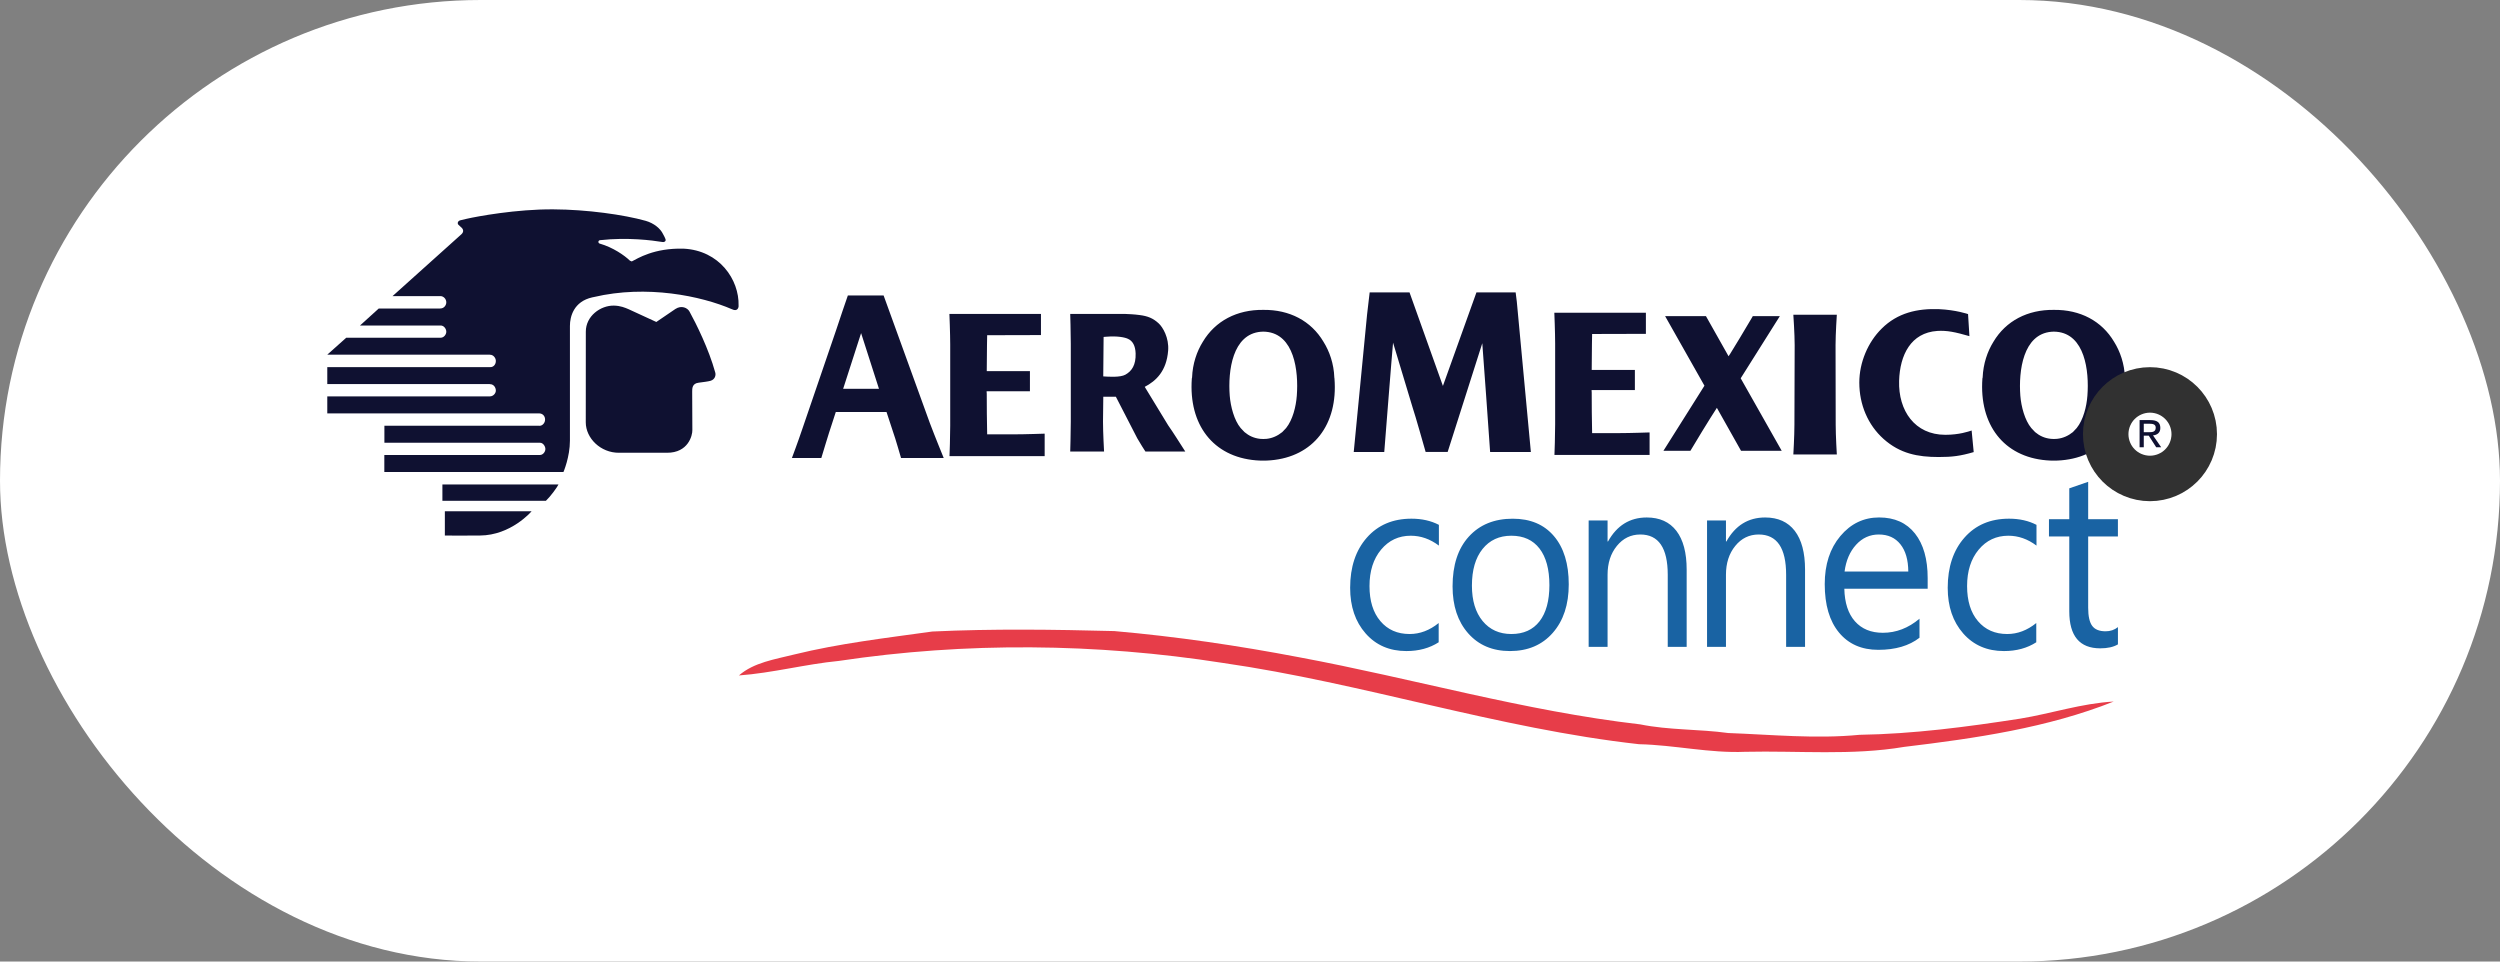
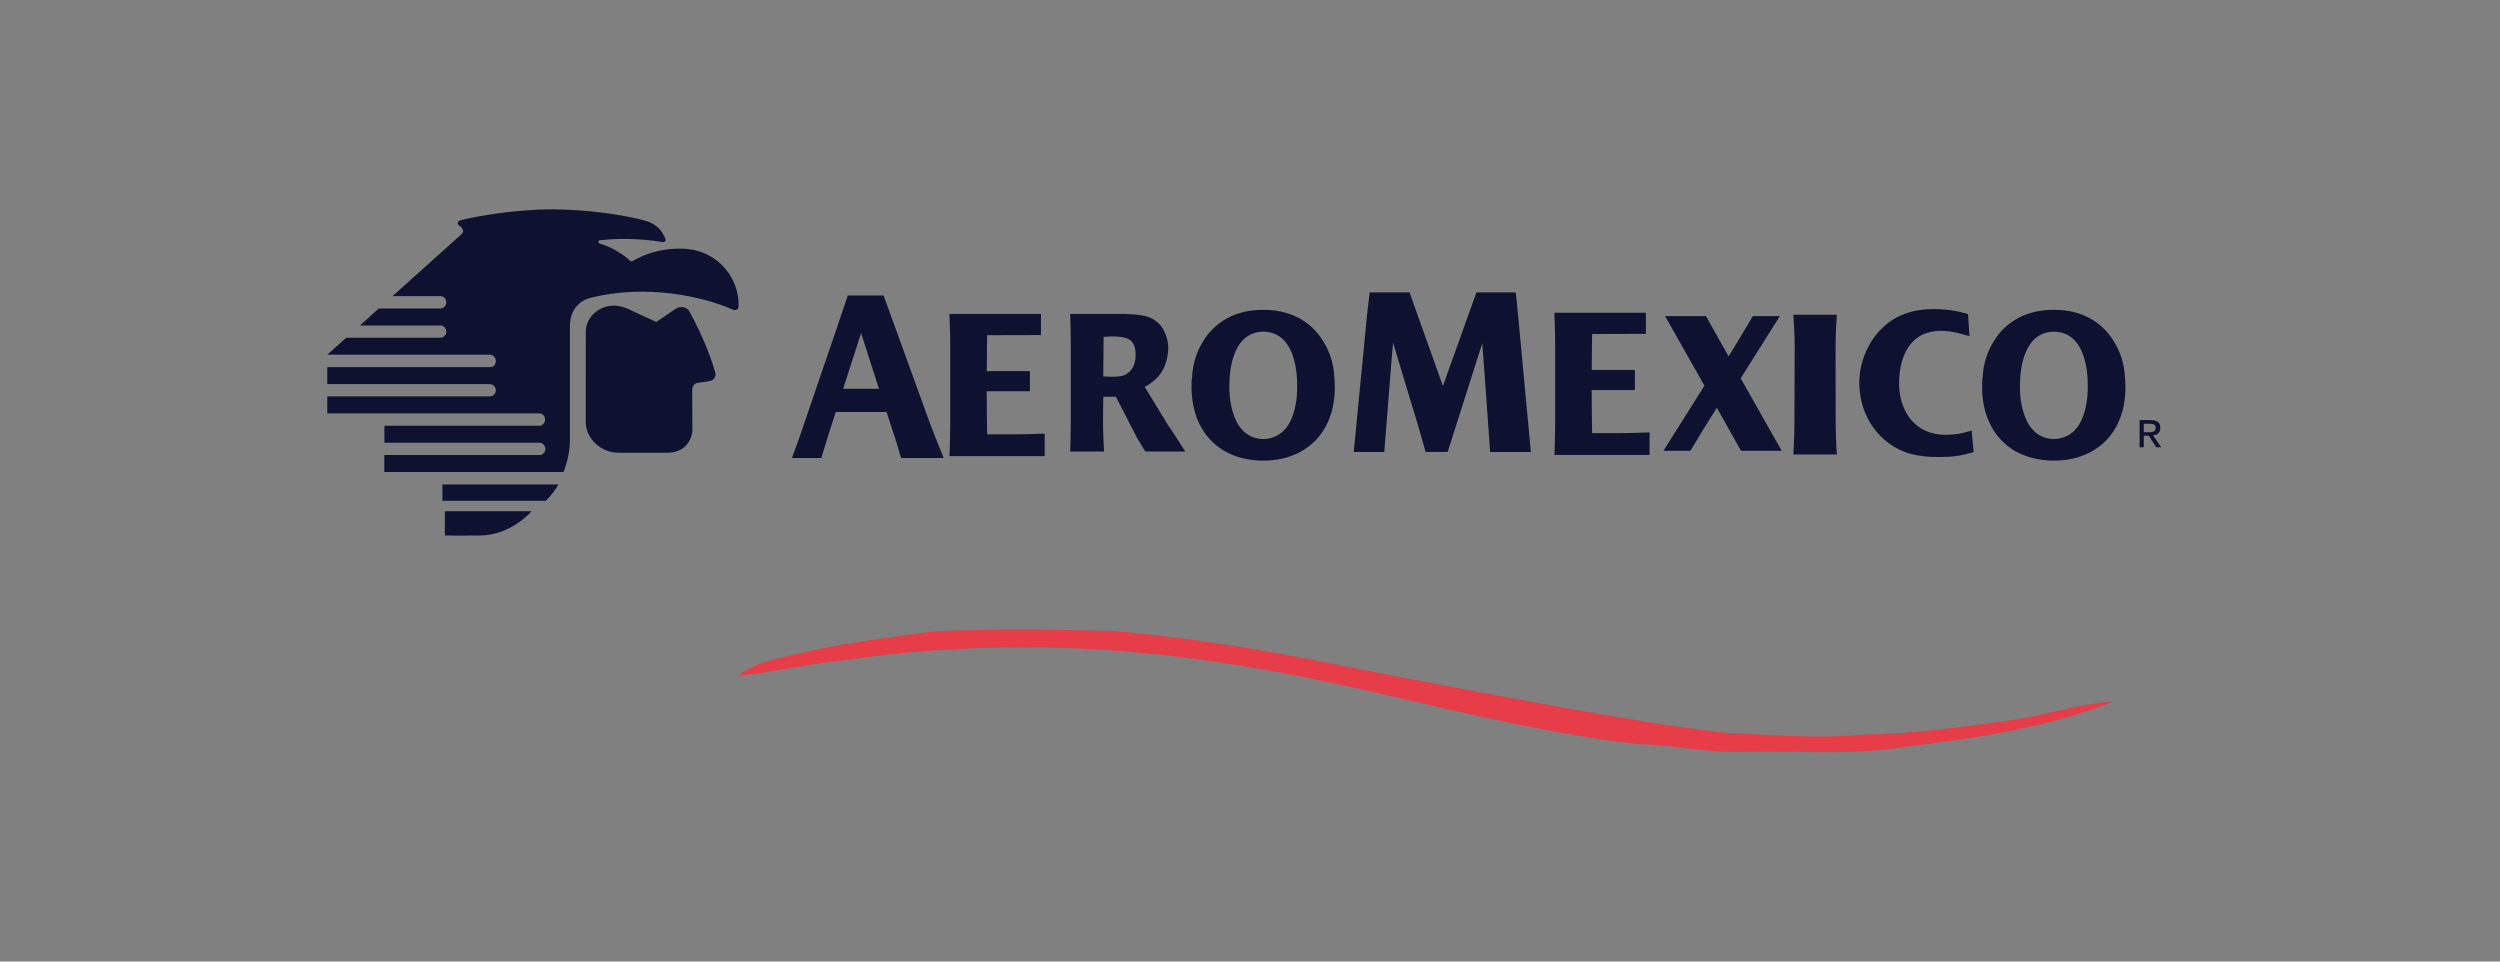
<svg xmlns="http://www.w3.org/2000/svg" width="104" height="40" viewBox="0 0 104 40" fill="none">
  <rect x="0" y="0" width="104" height="40" fill="#808080" stroke="none" />
-   <rect width="104" height="40" rx="20" fill="white" />
  <path d="M22.336 18.927H15.988V19.635H23.44C23.44 19.635 23.709 19.011 23.709 18.329V13.554C23.709 13.178 23.863 12.542 24.64 12.37L24.704 12.357C26.901 11.839 29.173 12.312 30.451 12.865C30.679 12.978 30.735 12.791 30.725 12.712C30.754 11.638 29.931 10.415 28.43 10.344C27.205 10.313 26.526 10.752 26.282 10.876L26.206 10.845C25.98 10.624 25.499 10.292 24.956 10.136C24.874 10.12 24.868 10.003 24.963 9.991C26.119 9.864 27.131 9.999 27.554 10.067C27.648 10.083 27.722 10.024 27.679 9.934C27.655 9.866 27.632 9.835 27.581 9.735C27.476 9.512 27.207 9.285 26.859 9.186C25.955 8.932 24.406 8.715 23.023 8.709C21.476 8.697 19.834 9.006 19.421 9.1C19.322 9.123 19.182 9.157 19.158 9.162C19.044 9.186 19.016 9.29 19.067 9.346L19.224 9.493C19.273 9.557 19.297 9.647 19.199 9.741L16.33 12.318H18.313C18.443 12.312 18.566 12.431 18.566 12.576C18.566 12.711 18.459 12.832 18.323 12.832L18.305 12.834H15.756L14.976 13.541H18.333C18.465 13.541 18.566 13.676 18.566 13.801C18.566 13.914 18.467 14.049 18.333 14.049H14.404L13.615 14.754H20.37L20.39 14.758C20.524 14.758 20.627 14.893 20.627 15.012C20.631 15.152 20.534 15.278 20.395 15.272H13.615V15.977H20.364L20.384 15.981C20.538 15.981 20.627 16.119 20.627 16.249C20.627 16.364 20.518 16.489 20.382 16.489H13.615V17.198H22.443C22.589 17.204 22.682 17.327 22.675 17.464C22.673 17.583 22.575 17.714 22.443 17.714L22.425 17.71H15.991V18.419H22.47C22.589 18.419 22.688 18.562 22.688 18.679C22.688 18.8 22.583 18.927 22.465 18.927H22.336V18.927ZM18.506 21.268V22.278C18.506 22.278 19.436 22.286 19.961 22.278C21.265 22.272 22.115 21.268 22.115 21.268H18.506ZM18.404 20.154V20.832H22.711C22.912 20.639 23.169 20.284 23.233 20.154H18.404Z" fill="#0F1131" />
  <path d="M25.536 12.713C25.813 12.718 25.999 12.799 26.15 12.863C26.471 13.012 26.836 13.178 27.303 13.394L28.096 12.854C28.353 12.685 28.601 12.811 28.681 12.957C28.962 13.467 29.484 14.519 29.752 15.488C29.79 15.604 29.748 15.784 29.56 15.841C29.45 15.872 29.26 15.894 29.066 15.92C28.791 15.951 28.795 16.164 28.795 16.294C28.795 16.453 28.802 17.521 28.802 17.889C28.808 18.114 28.631 18.839 27.745 18.835H25.748C24.985 18.839 24.37 18.23 24.368 17.572C24.368 17.141 24.368 14.127 24.37 13.798C24.369 13.146 24.983 12.705 25.536 12.713M39.258 19.052C39.211 18.932 38.905 18.191 38.678 17.589L36.758 12.291H35.271C35.271 12.291 34.842 13.535 34.781 13.738L33.377 17.843C33.199 18.374 32.944 19.052 32.944 19.052H34.167C34.167 19.052 34.508 17.92 34.583 17.712L34.769 17.139H36.879L37.165 18.009C37.23 18.175 37.479 19.039 37.483 19.052H39.258V19.052ZM35.075 16.174L35.782 13.98L35.822 13.858L36.565 16.174H35.075V16.174ZM42.153 18.069H41.066C41.053 17.471 41.049 16.897 41.049 16.375L41.042 16.292H41.045V16.277H42.845V15.439H41.049C41.053 14.537 41.066 13.945 41.066 13.945L43.304 13.939V13.06C41.747 13.064 39.495 13.06 39.495 13.06C39.495 13.06 39.529 13.873 39.529 14.338V17.706C39.529 18.134 39.505 18.861 39.499 18.976H43.458V18.04C43.456 18.039 42.678 18.069 42.153 18.069ZM49.308 18.784C48.979 18.277 48.855 18.064 48.595 17.692L47.621 16.093C48.09 15.848 48.527 15.441 48.595 14.585C48.636 14.049 48.371 13.608 48.202 13.454C47.968 13.235 47.739 13.149 47.417 13.107C47.16 13.072 46.97 13.068 46.811 13.06H44.521C44.521 13.06 44.545 13.843 44.545 14.299V17.541C44.545 17.999 44.521 18.784 44.521 18.784H45.929C45.929 18.784 45.885 17.999 45.885 17.541L45.897 16.504H46.42L47.311 18.234C47.435 18.445 47.605 18.722 47.65 18.784H49.308ZM46.817 15.586C46.606 15.705 46.129 15.674 45.895 15.658L45.91 14.016L46.047 14.006C46.477 13.971 46.795 14.032 46.925 14.096C47.117 14.181 47.231 14.38 47.242 14.701C47.257 15.184 47.082 15.439 46.817 15.586ZM55.514 15.746L55.508 15.707C55.488 15.131 55.307 14.617 55.057 14.218C54.541 13.348 53.643 12.878 52.551 12.891C51.46 12.878 50.557 13.348 50.038 14.218C49.789 14.617 49.611 15.131 49.59 15.707L49.58 15.746C49.44 17.67 50.469 19 52.238 19.149C52.345 19.159 52.447 19.162 52.548 19.162C52.655 19.162 52.757 19.159 52.864 19.149C54.627 19 55.666 17.671 55.514 15.746M52.689 18.256L52.553 18.262L52.421 18.256C52.158 18.227 51.953 18.128 51.771 17.975L51.612 17.807C51.34 17.481 51.193 16.913 51.157 16.462C51.077 15.42 51.273 13.901 52.45 13.801L52.541 13.797L52.547 13.795L52.567 13.797L52.659 13.801C53.837 13.901 54.026 15.419 53.947 16.462C53.913 16.913 53.779 17.461 53.502 17.807L53.342 17.975C53.153 18.128 52.934 18.23 52.689 18.256M61.42 12.164H63.051L63.099 12.547C63.463 16.409 63.684 18.804 63.684 18.804H61.989L61.82 16.418L61.663 14.278L60.223 18.8H59.306C59.306 18.8 58.852 17.196 58.771 16.974L57.951 14.254C57.951 14.254 57.822 15.766 57.774 16.418C57.675 17.712 57.585 18.804 57.585 18.804H56.315C56.315 18.804 56.836 13.409 56.871 13.077C56.913 12.739 56.978 12.164 56.978 12.164H58.636L60.025 16.055L61.42 12.164ZM67.319 18.018H66.232C66.219 17.42 66.215 16.846 66.215 16.324L66.209 16.241H66.211V16.226H68.011V15.388H66.215C66.219 14.486 66.232 13.894 66.232 13.894L68.469 13.888V13.009C66.913 13.013 64.66 13.009 64.66 13.009C64.66 13.009 64.694 13.822 64.694 14.287V17.655C64.694 18.083 64.671 18.811 64.665 18.925H68.623V17.989C68.621 17.988 67.844 18.018 67.319 18.018ZM72.413 15.737L74.042 13.15H72.913L72.907 13.17C72.563 13.754 72.14 14.457 71.978 14.714L71.908 14.82L70.967 13.15H69.268L70.905 16.045L69.199 18.753H70.321C71.05 17.531 71.422 16.966 71.422 16.966L72.427 18.753H74.119L72.413 15.737ZM76.359 14.355C76.359 13.892 76.412 13.092 76.412 13.092H74.603C74.603 13.092 74.658 13.892 74.658 14.355L74.648 17.669C74.648 18.133 74.603 18.906 74.603 18.906H76.412C76.412 18.906 76.365 18.133 76.365 17.669L76.359 14.355ZM80.926 18.088C79.654 18.088 78.966 17.082 79.003 15.842C79.035 14.762 79.494 13.842 80.59 13.767C81.002 13.741 81.339 13.815 81.928 13.984L81.871 13.066C81.871 13.066 81.373 12.893 80.666 12.861C79.76 12.826 78.936 13.016 78.281 13.667C77.702 14.235 77.347 15.086 77.347 15.914C77.347 16.829 77.702 17.675 78.357 18.261C79.042 18.871 79.776 19.012 80.647 19.012C81.216 19.012 81.549 18.97 82.106 18.807L82.02 17.909C81.897 17.951 81.498 18.088 80.926 18.088M88.403 15.746L88.397 15.707C88.377 15.131 88.196 14.617 87.946 14.218C87.43 13.348 86.533 12.878 85.44 12.891C84.349 12.878 83.445 13.348 82.927 14.218C82.678 14.617 82.501 15.131 82.478 15.707L82.468 15.746C82.329 17.67 83.358 19 85.127 19.149C85.234 19.159 85.336 19.162 85.437 19.162C85.543 19.162 85.645 19.159 85.753 19.149C87.516 19 88.555 17.67 88.403 15.746M85.578 18.255L85.442 18.262L85.311 18.255C85.047 18.227 84.842 18.128 84.66 17.975L84.501 17.806C84.23 17.48 84.082 16.913 84.046 16.462C83.967 15.419 84.162 13.9 85.34 13.801L85.43 13.797L85.437 13.794L85.456 13.797L85.548 13.801C86.727 13.9 86.916 15.419 86.836 16.462C86.802 16.913 86.668 17.461 86.391 17.806L86.232 17.975C86.043 18.128 85.823 18.229 85.578 18.255" fill="#0F1131" />
-   <path d="M89.439 19.008C89.961 19.008 90.385 18.585 90.385 18.062C90.385 17.54 89.961 17.116 89.439 17.116C88.916 17.116 88.493 17.54 88.493 18.062C88.493 18.585 88.916 19.008 89.439 19.008Z" stroke="#313131" stroke-width="3.683" />
  <path d="M89.565 18.112C89.74 18.095 89.87 18.004 89.87 17.803C89.87 17.575 89.734 17.476 89.455 17.476H89.007V18.606H89.181V18.123H89.388L89.698 18.606H89.905L89.565 18.112ZM89.181 17.98V17.628H89.422C89.549 17.628 89.678 17.646 89.678 17.79C89.678 17.965 89.547 17.98 89.395 17.98H89.181V17.98Z" fill="#0F1131" />
-   <path d="M59.848 26.719C59.471 26.962 59.023 27.084 58.506 27.084C57.806 27.084 57.24 26.84 56.811 26.352C56.381 25.864 56.166 25.231 56.166 24.454C56.166 23.588 56.398 22.892 56.861 22.366C57.324 21.84 57.943 21.577 58.717 21.577C59.148 21.577 59.529 21.663 59.858 21.834V22.697C59.493 22.423 59.103 22.286 58.688 22.286C58.186 22.286 57.774 22.479 57.453 22.865C57.132 23.25 56.971 23.756 56.971 24.382C56.971 24.998 57.122 25.485 57.425 25.84C57.727 26.197 58.132 26.375 58.64 26.375C59.069 26.375 59.472 26.223 59.849 25.918V26.719H59.848ZM62.815 27.084C62.089 27.084 61.51 26.838 61.077 26.347C60.643 25.855 60.427 25.204 60.427 24.393C60.427 23.509 60.652 22.819 61.103 22.323C61.554 21.827 62.163 21.578 62.93 21.578C63.662 21.578 64.234 21.819 64.644 22.302C65.055 22.785 65.26 23.455 65.26 24.31C65.26 25.15 65.039 25.821 64.596 26.326C64.153 26.831 63.56 27.084 62.815 27.084V27.084ZM62.872 22.286C62.367 22.286 61.968 22.471 61.673 22.839C61.379 23.207 61.232 23.715 61.232 24.362C61.232 24.985 61.381 25.476 61.678 25.836C61.975 26.195 62.373 26.375 62.872 26.375C63.38 26.375 63.771 26.199 64.045 25.846C64.318 25.494 64.455 24.992 64.455 24.341C64.455 23.684 64.318 23.177 64.045 22.821C63.771 22.465 63.38 22.286 62.872 22.286ZM70.165 26.91H69.378V23.91C69.378 22.794 68.998 22.235 68.237 22.235C67.844 22.235 67.518 22.394 67.261 22.711C67.003 23.028 66.875 23.427 66.875 23.91V26.91H66.088V21.65H66.875V22.524H66.894C67.264 21.86 67.802 21.527 68.505 21.527C69.042 21.527 69.453 21.713 69.738 22.084C70.022 22.456 70.165 22.993 70.165 23.695V26.91ZM75.09 26.91H74.303V23.91C74.303 22.794 73.922 22.235 73.162 22.235C72.769 22.235 72.443 22.394 72.186 22.711C71.928 23.028 71.8 23.427 71.8 23.91V26.91H71.013V21.65H71.8V22.524H71.819C72.189 21.86 72.726 21.527 73.43 21.527C73.967 21.527 74.378 21.713 74.663 22.084C74.947 22.456 75.09 22.993 75.09 23.695V26.91ZM80.191 24.49H76.724C76.737 25.076 76.884 25.528 77.165 25.846C77.447 26.165 77.834 26.324 78.326 26.324C78.879 26.324 79.387 26.129 79.851 25.738V26.53C79.419 26.865 78.849 27.033 78.139 27.033C77.445 27.033 76.9 26.794 76.504 26.316C76.108 25.838 75.909 25.167 75.909 24.3C75.909 23.482 76.125 22.816 76.559 22.3C76.992 21.785 77.53 21.526 78.172 21.526C78.815 21.526 79.312 21.75 79.664 22.195C80.015 22.64 80.191 23.258 80.191 24.049V24.49ZM79.385 23.776C79.382 23.291 79.273 22.912 79.057 22.642C78.841 22.371 78.542 22.235 78.158 22.235C77.787 22.235 77.472 22.378 77.213 22.662C76.954 22.946 76.794 23.318 76.734 23.776H79.385V23.776ZM84.708 26.719C84.331 26.962 83.883 27.084 83.365 27.084C82.665 27.084 82.1 26.84 81.67 26.352C81.241 25.864 81.025 25.231 81.025 24.454C81.025 23.588 81.257 22.892 81.721 22.366C82.184 21.84 82.802 21.577 83.576 21.577C84.008 21.577 84.389 21.663 84.718 21.834V22.697C84.353 22.423 83.963 22.286 83.548 22.286C83.046 22.286 82.634 22.479 82.313 22.865C81.992 23.25 81.831 23.756 81.831 24.382C81.831 24.998 81.982 25.485 82.284 25.84C82.587 26.197 82.992 26.375 83.5 26.375C83.929 26.375 84.332 26.223 84.709 25.918V26.719H84.708ZM88.105 26.807C87.92 26.916 87.675 26.971 87.371 26.971C86.512 26.971 86.082 26.458 86.082 25.431V22.318H85.237V21.599H86.082V20.315L86.868 20.043V21.599H88.105V22.318H86.868V25.281C86.868 25.634 86.924 25.886 87.036 26.037C87.148 26.187 87.333 26.262 87.592 26.262C87.791 26.262 87.962 26.204 88.106 26.088V26.807H88.105Z" fill="#1963A3" />
-   <path d="M33.038 27.227C34.921 26.764 36.859 26.541 38.785 26.271C41.306 26.153 43.835 26.187 46.358 26.253C48.942 26.48 51.504 26.857 54.044 27.342C58.785 28.226 63.42 29.578 68.232 30.134C69.436 30.378 70.677 30.327 71.895 30.494C73.713 30.561 75.538 30.745 77.359 30.568C79.6 30.533 81.823 30.238 84.029 29.897C85.334 29.684 86.596 29.259 87.93 29.184C85.179 30.279 82.177 30.715 79.218 31.07C77.036 31.439 74.805 31.224 72.601 31.275C71.116 31.339 69.662 30.991 68.183 30.959C62.309 30.305 56.711 28.418 50.872 27.578C45.604 26.753 40.175 26.702 34.897 27.494C33.5 27.63 32.14 27.995 30.739 28.099C31.361 27.556 32.24 27.428 33.038 27.227V27.227Z" fill="#E73D49" />
+   <path d="M33.038 27.227C34.921 26.764 36.859 26.541 38.785 26.271C41.306 26.153 43.835 26.187 46.358 26.253C48.942 26.48 51.504 26.857 54.044 27.342C69.436 30.378 70.677 30.327 71.895 30.494C73.713 30.561 75.538 30.745 77.359 30.568C79.6 30.533 81.823 30.238 84.029 29.897C85.334 29.684 86.596 29.259 87.93 29.184C85.179 30.279 82.177 30.715 79.218 31.07C77.036 31.439 74.805 31.224 72.601 31.275C71.116 31.339 69.662 30.991 68.183 30.959C62.309 30.305 56.711 28.418 50.872 27.578C45.604 26.753 40.175 26.702 34.897 27.494C33.5 27.63 32.14 27.995 30.739 28.099C31.361 27.556 32.24 27.428 33.038 27.227V27.227Z" fill="#E73D49" />
</svg>